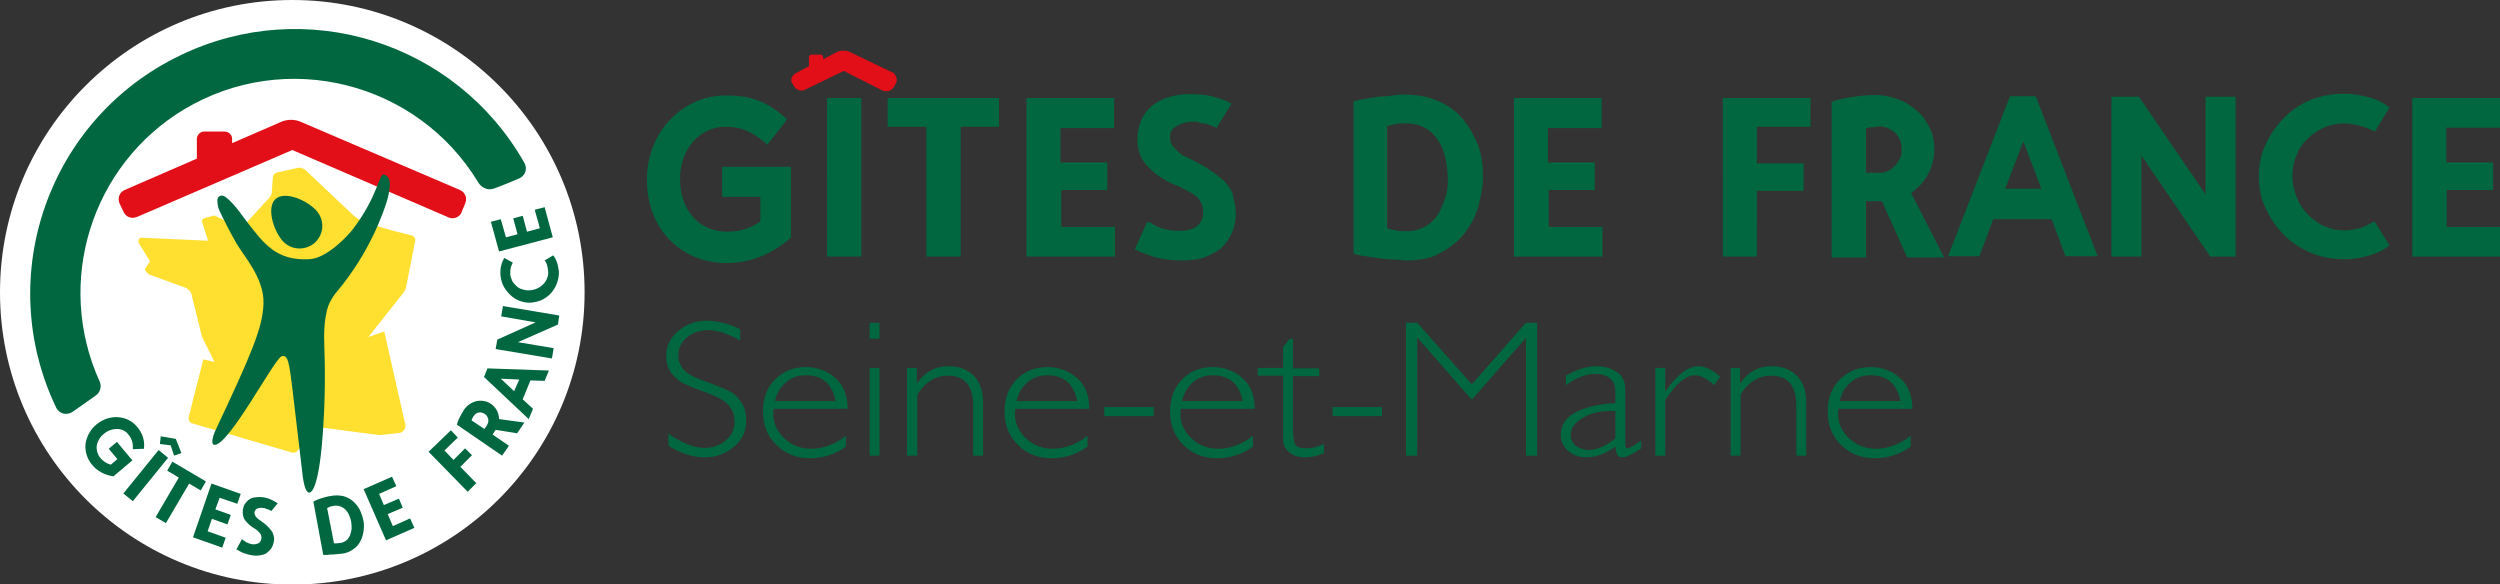
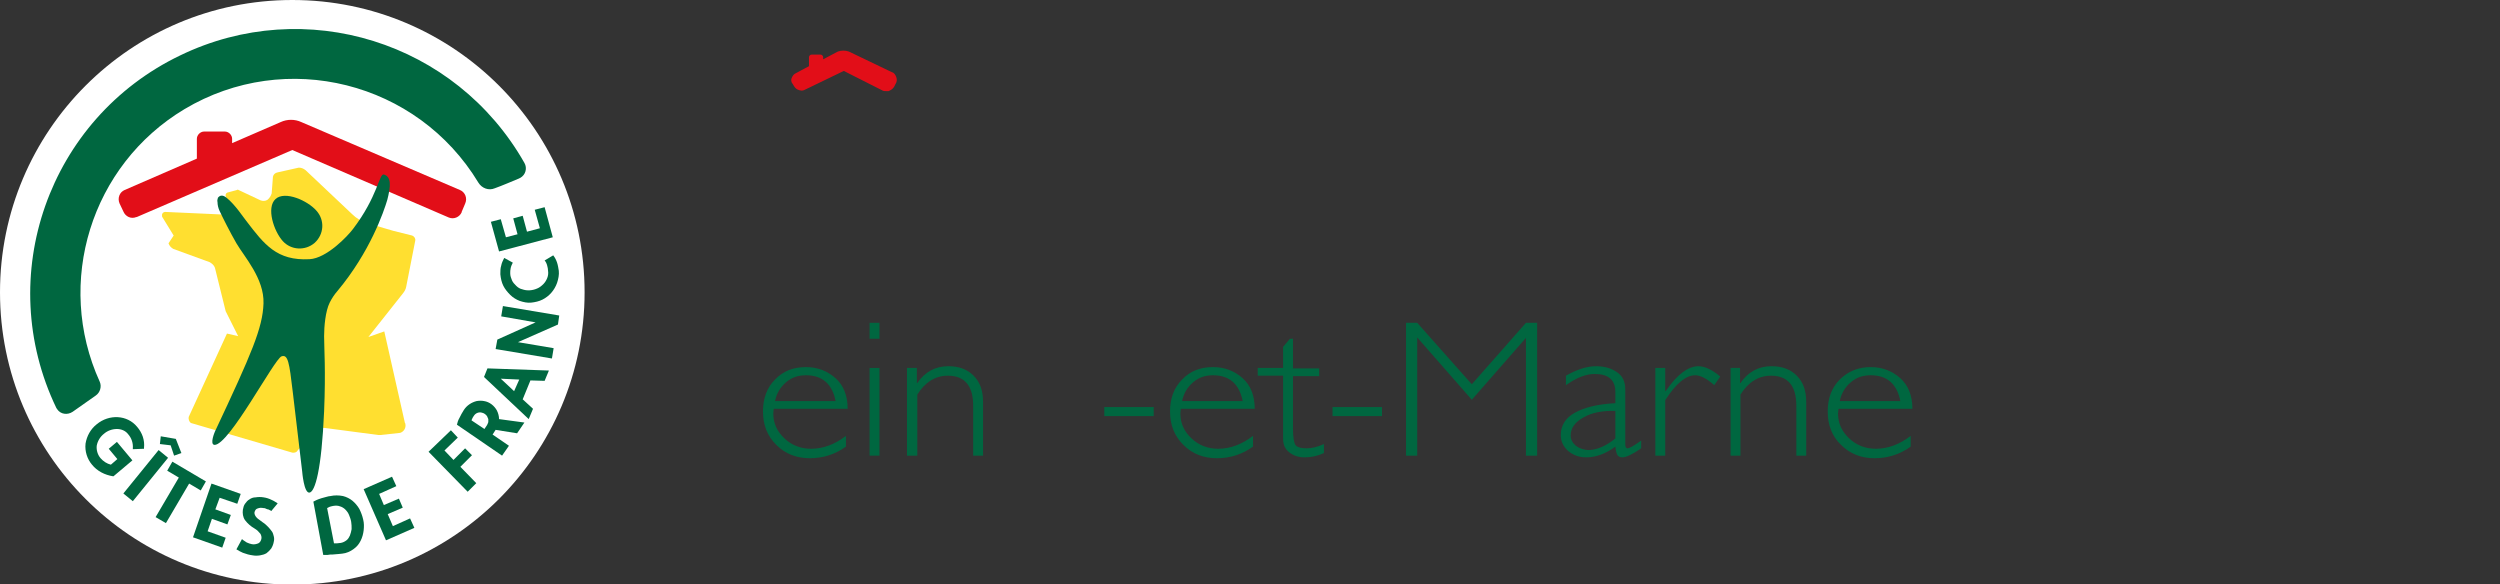
<svg xmlns="http://www.w3.org/2000/svg" version="1.1" id="Calque_1" x="0px" y="0px" viewBox="0 0 581.6 135.9" style="enable-background:new 0 0 581.6 135.9;" xml:space="preserve">
  <rect x="0" y="0" width="581.6" height="135.9" fill="#333333" stroke="none" />
  <style type="text/css">
	.st0{fill:#006740;}
	.st1{fill:#E20E18;}
	.st2{fill:#FFFFFF;}
	.st3{fill:#FFDF30;}
</style>
  <g>
-     <path class="st0" d="M192.4,59.7h8V22.8h-8V59.7L192.4,59.7z M206.6,29.5h8.9v30.2h8V29.5h8.9v-6.7h-25.9V29.5L206.6,29.5z    M168.1,45.8h8.8v5.7c-2.1,1.6-4.8,2.4-7.7,2.4c-6.5,0-11-4.9-11-12.3c0-6.9,4.6-12.1,10.5-12.1c4.2,0,6.5,1.4,9.3,3.7l0.5,0.5   l4.6-5.9l-0.5-0.5c-4.2-3.7-8-5.1-13.7-5.1c-10.2,0-18.4,8.6-18.4,19.5v0.2c0,11.2,7.8,19.3,18.5,19.3c6.9,0,11.8-3.2,14.8-5.7   l0.2-0.2V38.8h-16V45.8L168.1,45.8z M246.7,44.2h10.9v-6.4h-10.9v-8h12.5v-7h-20.4v36.9h20.6v-6.9h-12.5v-8.6H246.7z M285.6,43.1   c-0.6-1-1.8-1.8-2.9-2.7c-1.1-0.8-2.6-1.8-4.2-2.6c-1-0.5-1.8-1-2.6-1.3s-1.4-0.8-1.9-1.3c-0.5-0.5-1-1-1.3-1.4   c-0.3-0.5-0.5-1.1-0.5-1.8c0-1.3,0.5-2.1,1.6-2.7c1-0.6,2.4-1,3.8-1c0.5,0,1,0,1.4,0.2c0.5,0.2,1.1,0.2,1.6,0.3   c0.5,0.2,1,0.3,1.4,0.5c0.5,0.2,0.8,0.3,1,0.5l3.5-5.7c-1-0.6-2.4-1.1-4.2-1.6c-1.8-0.5-3.7-0.6-5.6-0.6c-1.9,0-3.5,0.3-5.1,0.8   c-1.6,0.5-2.9,1.3-3.8,2.1c-1.1,1-1.9,2.1-2.4,3.4c-0.5,1.3-0.8,2.7-0.8,4.2c0,2.6,0.8,4.8,2.6,6.5c1.6,1.8,4.2,3.4,7.3,4.6   c2.1,1,3.5,1.8,4.3,2.7c0.8,1,1.1,1.9,1.1,3.2c0,1.4-0.5,2.4-1.4,3.2c-1,0.8-2.4,1.1-4.2,1.1c-1.4,0-2.7-0.2-3.7-0.5   c-1-0.3-1.9-0.6-2.7-1.3l-1-0.3l-2.9,6.4c1.1,0.6,2.6,1.1,4.5,1.8c1.9,0.5,4.2,0.8,6.5,0.8c1.8,0,3.4-0.2,4.9-0.6   c1.4-0.5,2.9-1.3,4-2.1c1.1-1,1.9-2.1,2.6-3.5c0.6-1.4,1-3,1-4.6c0-1.3-0.2-2.4-0.5-3.4C286.9,45,286.4,44.1,285.6,43.1z    M340.4,27.8c-1.4-1.8-3.4-3.2-5.6-4.2c-2.2-1-4.9-1.6-8-1.6c-0.8,0-1.8,0-2.7,0.2c-1.1,0.2-2.2,0.2-3.4,0.3   c-1.1,0.2-2.2,0.3-3.2,0.5c-1,0.2-1.8,0.3-2.6,0.6v35.4c0.6,0.2,1.6,0.5,2.7,0.6c1.1,0.2,2.1,0.3,3.4,0.5c1.1,0.2,2.2,0.2,3.4,0.3   c1.1,0,1.9,0.2,2.7,0.2c3.2,0,5.9-0.5,8-1.8c2.2-1.1,4.2-2.7,5.6-4.5c1.4-1.8,2.6-4,3.2-6.2c0.6-2.4,1.1-4.6,1.1-6.9   c0-2.6-0.3-5.1-1.1-7.3C342.9,31.5,341.8,29.5,340.4,27.8z M336.2,46.1c-0.5,1.4-1.1,2.9-1.8,4c-0.8,1.1-1.8,2.1-3,2.7   c-1.1,0.6-2.6,1-4,1c-1,0-1.8,0-2.6-0.2s-1.4-0.2-2.1-0.5V29.4c0.3-0.2,1-0.3,1.8-0.5c0.6-0.2,1.6-0.2,2.6-0.2c1.6,0,3,0.3,4.3,1   c1.3,0.6,2.2,1.6,3,2.7c0.8,1.1,1.4,2.6,1.8,4c0.3,1.6,0.6,3.2,0.6,4.8C336.9,43.1,336.7,44.7,336.2,46.1z M360.2,44.2H371v-6.4   h-10.9v-8h12.5v-7h-20.4v36.9h20.6v-6.9h-12.5v-8.6H360.2z M400.7,59.7h8V44.4h10.9V38h-10.9v-8.5h12.5v-6.7h-20.4V59.7L400.7,59.7   z M448.6,40.4c1-1.8,1.4-3.7,1.4-5.7c0-1.8-0.3-3.4-1-4.8s-1.6-2.9-2.9-4s-2.6-2.1-4.3-2.7c-1.6-0.6-3.5-1.1-5.4-1.1   c-1.9,0-4,0.2-5.7,0.5c-1.9,0.3-3.4,0.6-4.6,1.1v36.2h8V46.8h3.5h0.2l5.9,13.1h8.6l-7.7-15C446.4,43.6,447.7,42.2,448.6,40.4z    M442.1,36.6c-0.3,0.6-0.6,1.3-1.1,1.8c-0.5,0.5-1,1-1.6,1.3c-0.6,0.3-1.3,0.5-2.1,0.5h-3.2V29.9c0.5-0.2,1-0.3,1.6-0.3   s1.1-0.2,1.6-0.2c0.8,0,1.4,0.2,2.1,0.5c0.6,0.3,1.1,0.6,1.6,1.1c0.5,0.5,0.8,1.1,1.1,1.8c0.2,0.6,0.3,1.3,0.3,1.9   C442.4,35.1,442.4,35.9,442.1,36.6z M467.6,22.4l-14.4,37.2h7.3l3.2-8.6h13.6l3.2,8.6h7.5l-14.4-37.2   C473.9,22.4,467.6,22.4,467.6,22.4z M466.5,43.9l4.2-11l4.2,11H466.5z M513.1,45.2l-15.5-22.7h-6.4v37.2h7V36.2l16,23.5h5.9V22.5   h-7V45.2L513.1,45.2z M536.8,32.3c1.1-1.1,2.4-1.9,3.8-2.6c1.4-0.6,3-1,4.8-1c1.1,0,2.2,0.2,3.4,0.5c1.3,0.3,2.4,0.8,3.7,1.4   l3.4-5.6c-1.4-1.1-3-1.9-4.9-2.4c-1.9-0.5-3.8-0.8-5.7-0.8c-2.7,0-5.3,0.5-7.7,1.4c-2.4,1-4.5,2.4-6.2,4.2   c-1.8,1.8-3.2,3.8-4.3,6.1c-1.1,2.4-1.6,4.8-1.6,7.5s0.5,5.3,1.6,7.5c1.1,2.4,2.6,4.5,4.3,6.2c1.8,1.8,4,3.2,6.4,4.2   c2.4,1,5.1,1.4,7.8,1.4c1.8,0,3.7-0.3,5.4-0.8c1.8-0.5,3.5-1.3,4.9-2.4l-3.5-5.6c-1.1,0.6-2.4,1.3-3.5,1.6   c-1.3,0.3-2.4,0.5-3.4,0.5c-1.8,0-3.2-0.3-4.8-1c-1.4-0.6-2.7-1.6-3.8-2.7c-1.1-1.1-1.9-2.4-2.6-4c-0.6-1.6-1-3.2-1-4.9   s0.3-3.5,1-4.9C534.7,34.8,535.6,33.5,536.8,32.3z M569.2,53v-8.8H580v-6.4h-10.9v-8.1h12.5v-6.9h-20.4v36.9h20.4v-6.9h-12.5V53z" />
    <path class="st1" d="M208.5,17.9c-0.2-0.5-0.5-1-1-1.1L197.5,12c-0.8-0.3-1.8-0.3-2.6,0l-3.4,1.8v-0.5c0-0.3-0.3-0.6-0.6-0.6h-2.1   c-0.3,0-0.6,0.3-0.6,0.6v2.1l-3,1.6c-0.5,0.2-0.8,0.6-1,1.1c-0.2,0.3-0.2,1,0.2,1.4l0.3,0.5c0.3,0.5,0.6,0.8,1.3,1s1,0,1.4-0.2   l8.9-4.3l8.9,4.5c0.3,0.2,0.6,0.2,1,0.2c0.2,0,0.3,0,0.5,0c0.5-0.2,1-0.5,1.3-1l0.3-0.6C208.7,19,208.7,18.5,208.5,17.9z" />
  </g>
  <g>
    <circle class="st2" cx="68" cy="68" r="68" />
    <path class="st0" d="M16.9,95.8c-1.2,0.8-2.8,0.6-3.6-0.6c-0.1-0.1-0.1-0.2-0.2-0.3c-14.7-30.6-1.8-67.3,28.8-82   C71-1.2,106,9.7,122,37.9c0.7,1.2,0.3,2.8-1,3.5c-0.1,0-0.2,0.1-0.2,0.1c-1.7,0.7-4,1.7-5.7,2.3c-1.4,0.6-3,0-3.8-1.3   C97.1,19,66.5,11.3,42.9,25.4c-21.7,13-30.2,40.3-19.7,63.4c0.5,1.1,0.1,2.5-0.9,3.2L16.9,95.8z" />
    <path class="st0" d="M31.9,99.3c-2.3-2.8-6.5-3-9.4-0.6l0,0c-1.4,1.1-2.3,2.7-2.6,4.5c-0.2,1.8,0.4,3.6,1.5,4.9   c1.2,1.5,3,2.4,4.9,2.7h0.1l4.4-3.7l-3.6-4.3l-1.9,1.6l2,2.4l-1.5,1.3c-0.9-0.2-1.8-0.8-2.4-1.5c-0.7-0.8-1-1.9-0.9-2.9   c0.2-1.1,0.8-2.1,1.7-2.8c0.8-0.7,1.9-1.1,3-1.1c1,0,2,0.4,2.6,1.2c0.8,0.9,1.2,2.1,1.1,3.3v0.2l2.6-0.1v-0.2   C33.7,102.4,33.1,100.7,31.9,99.3z" />
    <path class="st0" d="M36.9,104.7l2.2,1.8l-8.2,10.1l-2.2-1.8L36.9,104.7z" />
    <path class="st0" d="M41.6,111.1l-2.7-1.6l1.2-2.1l7.8,4.6l-1.2,2.1l-2.7-1.6l-5.4,9.2l-2.4-1.4L41.6,111.1z" />
    <path class="st0" d="M49.2,112.5l6.8,2.4l-0.8,2.3l-4.1-1.4l-1,2.7l3.6,1.3l-0.8,2.2l-3.6-1.3l-1,2.9l4.2,1.5l-0.8,2.3l-6.8-2.4   L49.2,112.5z" />
    <path class="st0" d="M56.3,125.4l0.2,0.2c0.3,0.2,0.6,0.4,0.9,0.6c0.4,0.2,0.8,0.3,1.2,0.4c0.5,0.1,1,0,1.5-0.2   c0.4-0.2,0.6-0.6,0.7-1c0.1-0.4,0-0.8-0.2-1.2c-0.4-0.5-0.8-0.9-1.3-1.2c-0.9-0.5-1.7-1.2-2.3-2c-0.5-0.7-0.6-1.6-0.5-2.4   c0.1-0.5,0.2-1,0.5-1.4c0.3-0.4,0.6-0.8,1-1c0.4-0.3,0.9-0.5,1.5-0.5c0.6-0.1,1.2-0.1,1.8,0c0.7,0.1,1.3,0.3,1.9,0.6   c0.5,0.2,0.9,0.5,1.4,0.8l-1.5,1.8c-0.1-0.1-0.2-0.2-0.3-0.2c-0.2-0.1-0.3-0.2-0.5-0.2c-0.2-0.1-0.4-0.1-0.5-0.2   c-0.2-0.1-0.3-0.1-0.5-0.1c-0.5-0.1-0.9-0.1-1.4,0.1c-0.4,0.1-0.6,0.5-0.7,0.9c0,0.2,0,0.4,0.1,0.6c0.1,0.2,0.2,0.4,0.4,0.6   c0.2,0.2,0.4,0.4,0.6,0.5l0.8,0.6c0.5,0.3,0.9,0.7,1.3,1.1c0.3,0.3,0.6,0.7,0.9,1.1c0.2,0.3,0.3,0.7,0.4,1.1c0.1,0.4,0.1,0.8,0,1.2   c-0.1,0.6-0.3,1.1-0.6,1.6c-0.3,0.4-0.7,0.8-1.1,1.1c-0.5,0.3-1,0.4-1.5,0.5c-0.6,0.1-1.2,0.1-1.7,0c-0.8-0.1-1.5-0.3-2.3-0.6   c-0.5-0.2-1-0.5-1.5-0.8L56.3,125.4z" />
    <path class="st0" d="M72.9,116.7c0.3-0.1,0.5-0.3,0.8-0.4c0.3-0.1,0.7-0.3,1.1-0.4c0.4-0.1,0.8-0.2,1.1-0.3c0.4-0.1,0.7-0.2,1-0.2   c0.9-0.2,1.9-0.2,2.9,0c0.8,0.2,1.6,0.6,2.2,1.1c0.6,0.5,1.2,1.2,1.6,1.9c0.4,0.8,0.7,1.6,0.9,2.5c0.2,0.8,0.2,1.6,0.1,2.5   c-0.1,0.8-0.3,1.6-0.7,2.4c-0.4,0.8-0.9,1.4-1.6,1.9c-0.8,0.6-1.7,1-2.7,1.1c-0.3,0-0.6,0.1-1,0.1s-0.8,0.1-1.2,0.1s-0.8,0-1.2,0.1   c-0.3,0-0.6,0-1,0L72.9,116.7z M77.7,126.4c0.2,0,0.5,0,0.7,0c0.3,0,0.6-0.1,0.9-0.1c0.5-0.1,0.9-0.3,1.3-0.6   c0.4-0.3,0.6-0.7,0.8-1.1c0.2-0.5,0.3-1,0.4-1.5c0-0.6,0-1.1-0.1-1.7c-0.1-0.6-0.3-1.1-0.5-1.6c-0.2-0.5-0.5-0.9-0.9-1.3   c-0.3-0.3-0.8-0.6-1.2-0.7c-0.5-0.2-1-0.2-1.6-0.1c-0.3,0.1-0.6,0.1-0.8,0.2c-0.2,0.1-0.4,0.2-0.6,0.3L77.7,126.4z" />
    <path class="st0" d="M84.6,113.8l6.6-2.9l1,2.2l-4,1.8l1.1,2.6l3.5-1.5l0.9,2.1l-3.5,1.5l1.2,2.8l4-1.8l1,2.2l-6.6,2.9L84.6,113.8z   " />
    <path class="st0" d="M99.7,105.1l5.2-5l1.6,1.7l-3.1,3l2.1,2.2l2.7-2.7l1.6,1.6l-2.7,2.7l3.7,3.8l-2,2L99.7,105.1z" />
    <path class="st0" d="M114.6,101.1l3.8,2.6l-1.6,2.3l-10.5-7.2c0.1-0.5,0.3-1.1,0.6-1.6c0.3-0.6,0.6-1.2,1-1.8   c0.7-1.1,1.8-1.8,3-2.1c0.6-0.1,1.2-0.1,1.7,0c1.3,0.2,2.4,1.1,3,2.2c0.3,0.6,0.5,1.3,0.5,2l5.9,0.8l-1.7,2.5l-5-0.8l0,0   L114.6,101.1z M112.7,99.8l0.6-0.9c0.1-0.2,0.2-0.4,0.3-0.7c0-0.2,0-0.5,0-0.7c-0.1-0.2-0.2-0.5-0.3-0.7c-0.3-0.4-0.7-0.7-1.2-0.8   c-0.7-0.2-1.5,0.1-1.9,0.8c-0.1,0.1-0.2,0.3-0.3,0.5c-0.1,0.2-0.2,0.4-0.2,0.5L112.7,99.8z" />
    <path class="st0" d="M126.7,88.6l1-2.4l-14.3-0.5l-0.8,2l10.4,9.8l1-2.4l-2.4-2.2l1.8-4.4L126.7,88.6z M119.6,91l-3.1-2.9l4.3,0.2   L119.6,91z" />
    <polygon class="st0" points="130.1,73.4 117,71.2 116.6,73.6 124.6,75 115.7,79 115.3,81.2 128.4,83.4 128.8,81 120.5,79.6    129.8,75.5  " />
    <path class="st0" d="M128.7,59.4c0.4,0.5,0.7,1.1,0.9,1.7c0.2,0.6,0.3,1.3,0.4,1.9c0.1,0.9-0.1,1.9-0.4,2.8   c-0.6,1.7-1.8,3.1-3.4,3.9c-0.8,0.4-1.7,0.6-2.6,0.7c-0.9,0.1-1.8-0.1-2.7-0.4c-0.8-0.3-1.6-0.8-2.2-1.4c-0.6-0.6-1.2-1.3-1.6-2.1   c-0.4-0.8-0.6-1.7-0.7-2.7c0-0.7,0-1.4,0.2-2c0.1-0.6,0.4-1.2,0.7-1.8l2,1.1c-0.2,0.4-0.4,0.8-0.5,1.3c-0.1,0.4-0.1,0.8-0.1,1.2   c0,0.6,0.2,1.1,0.4,1.6c0.2,0.5,0.6,0.9,1,1.3c0.4,0.4,0.9,0.7,1.4,0.8c1.1,0.4,2.4,0.3,3.5-0.2c0.5-0.2,1-0.6,1.4-1   c0.4-0.4,0.7-0.9,0.9-1.4c0.2-0.5,0.3-1.1,0.2-1.7c0-0.4-0.1-0.8-0.2-1.2c-0.1-0.4-0.3-0.9-0.6-1.2L128.7,59.4z" />
    <path class="st0" d="M116.1,58.5l-1.9-6.9l2.3-0.6l1.2,4.2l2.7-0.7l-1-3.7l2.2-0.6l1,3.7l3-0.8l-1.2-4.3l2.3-0.6l1.9,7L116.1,58.5z   " />
    <polygon class="st0" points="40.9,102.1 37.4,101.5 37.2,103.3 39.7,103.6 40.5,106 42.2,105.4  " />
-     <path class="st3" d="M95.9,54.8l-4.4-1.1c-0.3-0.1-3.5-1-6.1-1.8c-1.3-0.4-2.5-1.1-3.5-2.1L71.1,39.6c-0.5-0.4-1-0.6-1.6-0.6   l-4.9,1.1c-0.6,0.1-1,0.5-1.1,1L63.2,45c-0.2,0.6-0.5,1.1-1,1.5l-5.5,6c-0.5,0.3-1.1,0.3-1.6,0.1l-5.1-2.4c-0.1-0.1-0.3-0.1-0.4,0   l-2.2,0.6c-0.3,0.1-0.5,0.5-0.4,0.8l1.4,4.4l-15.5-0.7c-0.4,0-0.8,0.4-0.7,0.9c0,0.1,0,0.1,0,0.2l2.7,4.4l-1.2,1.8   c0.2,0.6,0.6,1,1.1,1.3l8.5,3.1c0.5,0.3,1,0.7,1.2,1.3l2.5,10.1l2.9,5.8l-2.6-0.6L43.9,97c-0.1,0.5,0.1,1.1,0.5,1.4l23.6,6.9   c0.5,0.1,1.1-0.1,1.3-0.6l4.9-4.9c0.5-0.3,1.1-0.3,1.7-0.2l12.1,1.6c0.2,0,0.3,0,0.5,0l4.6-0.5c0.9-0.3,1.4-1.2,1.2-2.1   c0-0.1,0-0.1-0.1-0.2l-4.8-21.3l-3.7,1.3l8-10.1c0.4-0.5,0.7-1,0.8-1.6L96.6,56C96.7,55.5,96.4,55,95.9,54.8   C95.9,54.8,95.9,54.8,95.9,54.8z" />
+     <path class="st3" d="M95.9,54.8l-4.4-1.1c-0.3-0.1-3.5-1-6.1-1.8c-1.3-0.4-2.5-1.1-3.5-2.1L71.1,39.6c-0.5-0.4-1-0.6-1.6-0.6   l-4.9,1.1c-0.6,0.1-1,0.5-1.1,1L63.2,45c-0.2,0.6-0.5,1.1-1,1.5c-0.5,0.3-1.1,0.3-1.6,0.1l-5.1-2.4c-0.1-0.1-0.3-0.1-0.4,0   l-2.2,0.6c-0.3,0.1-0.5,0.5-0.4,0.8l1.4,4.4l-15.5-0.7c-0.4,0-0.8,0.4-0.7,0.9c0,0.1,0,0.1,0,0.2l2.7,4.4l-1.2,1.8   c0.2,0.6,0.6,1,1.1,1.3l8.5,3.1c0.5,0.3,1,0.7,1.2,1.3l2.5,10.1l2.9,5.8l-2.6-0.6L43.9,97c-0.1,0.5,0.1,1.1,0.5,1.4l23.6,6.9   c0.5,0.1,1.1-0.1,1.3-0.6l4.9-4.9c0.5-0.3,1.1-0.3,1.7-0.2l12.1,1.6c0.2,0,0.3,0,0.5,0l4.6-0.5c0.9-0.3,1.4-1.2,1.2-2.1   c0-0.1,0-0.1-0.1-0.2l-4.8-21.3l-3.7,1.3l8-10.1c0.4-0.5,0.7-1,0.8-1.6L96.6,56C96.7,55.5,96.4,55,95.9,54.8   C95.9,54.8,95.9,54.8,95.9,54.8z" />
    <path class="st1" d="M107,44.2L70.1,28.4c-1.5-0.7-3.3-0.7-4.8,0L54,33.3v-1c0-0.9-0.8-1.7-1.7-1.7c0,0,0,0,0,0h-4.8   c-0.9,0-1.7,0.8-1.7,1.7v4.6L29,44.2c-1.2,0.5-1.7,1.9-1.2,3.1l0.9,1.9c0.5,1.2,1.8,1.8,3,1.3c0,0,0,0,0.1,0L68,34.9l36.4,15.7   c1.2,0.5,2.5-0.1,3-1.2c0,0,0,0,0-0.1l0.8-1.9C108.8,46.1,108.2,44.7,107,44.2z" />
    <path class="st0" d="M65.8,56.1c-2.1-2.3-3.9-7.8-1.7-9.8c2.2-2,7.5,0.4,9.5,2.7c2,2.2,1.8,5.5-0.4,7.5   C71,58.4,67.7,58.2,65.8,56.1z" />
    <path class="st0" d="M89.3,40.6c-1.1-0.3-1.4,5.1-7.2,12.7c-1.2,1.6-6.1,6.8-10.1,7c-7.6,0.4-10.5-3.4-14.7-8.9   c-0.6-0.7-2.5-3.7-4.6-5.4c-1-0.8-1.6-0.5-2,0c-0.1,0.3-0.2,0.7-0.1,1c0,0.7,0.2,1.5,0.5,2.1c0.7,1.5,2.4,4.9,3.9,7.5   c1.8,3.1,6.5,8.2,6.3,14c-0.2,5.7-2.7,11.5-11.3,29.8c0,0-1.3,3-0.1,3.1c3.4,0.1,13.9-20,15.6-20.6c1.5-0.5,1.8,1.4,2.6,8.2   c0.8,6.7,2.2,18.6,2.2,18.6s0.4,5.1,1.7,4.9c1.3-0.2,2.8-5.2,3.4-18.9c0.4-9.6,0-14.7,0-17.5c0-2.2,0.3-5.8,1.3-7.8   c0.5-1,1.1-1.9,1.8-2.7c7.6-9.1,10.8-18.5,11.6-21.2C90.9,43.4,91.1,41.1,89.3,40.6z" />
  </g>
  <g>
    <g>
-       <path class="st0" d="M172.2,76.6v2.6c-2.9-1.6-5.4-2.4-7.4-2.4c-2,0-3.7,0.6-5,1.7c-1.3,1.1-2,2.5-2,4.2c0,1.2,0.4,2.3,1.2,3.2    c0.8,1,2.4,1.9,5,2.8c2.5,0.9,4.3,1.6,5.5,2.2c1.2,0.6,2.1,1.4,2.9,2.6c0.8,1.1,1.2,2.6,1.2,4.4c0,2.4-0.9,4.4-2.8,6    c-1.9,1.6-4.1,2.5-6.8,2.5c-2.8,0-5.6-0.9-8.5-2.7v-2.8c3.2,2.2,6,3.3,8.4,3.3c2,0,3.6-0.6,5-1.8c1.4-1.2,2-2.6,2-4.4    c0-1.3-0.4-2.5-1.3-3.6c-0.8-1.1-2.5-2-5.1-3c-2.6-0.9-4.4-1.7-5.5-2.2c-1.1-0.6-2-1.4-2.8-2.4c-0.8-1-1.2-2.4-1.2-4    c0-2.3,0.9-4.2,2.8-5.8c1.9-1.6,4.1-2.4,6.7-2.4C167.1,74.7,169.7,75.3,172.2,76.6z" />
      <path class="st0" d="M197.2,95.1H180c0,0.4-0.1,0.7-0.1,1.1c0,2.3,0.9,4.2,2.6,5.8c1.7,1.6,3.8,2.4,6.2,2.4c2.8,0,5.5-1,8.1-3v2.5    c-2.5,1.8-5.3,2.7-8.4,2.7c-3.1,0-5.7-1-7.8-3.1s-3.1-4.6-3.1-7.8c0-3,0.9-5.5,2.8-7.4c1.9-2,4.3-2.9,7.2-2.9c2.7,0,5,0.9,6.9,2.6    C196.2,89.6,197.2,92,197.2,95.1z M180.3,93.3h14.1c-0.8-4-3.1-6-6.9-6c-1.8,0-3.3,0.5-4.6,1.6S180.7,91.4,180.3,93.3z" />
      <path class="st0" d="M204.6,75.1v3.7h-2.3v-3.7H204.6z M204.6,85.6V106h-2.3V85.6H204.6z" />
      <path class="st0" d="M213.3,85.6v3.5h0.1c1.8-2.6,4.2-3.9,7.2-3.9c2.5,0,4.4,0.7,5.9,2.2c1.5,1.5,2.2,3.5,2.2,6.1V106h-2.3V94.4    c0-4.7-2-7-5.9-7c-2.9,0-5.3,1.5-7.1,4.4V106H211V85.6H213.3z" />
-       <path class="st0" d="M253.4,95.1h-17.2c0,0.4-0.1,0.7-0.1,1.1c0,2.3,0.9,4.2,2.6,5.8c1.7,1.6,3.8,2.4,6.2,2.4c2.8,0,5.5-1,8.1-3    v2.5c-2.5,1.8-5.3,2.7-8.4,2.7c-3.1,0-5.7-1-7.8-3.1s-3.1-4.6-3.1-7.8c0-3,0.9-5.5,2.8-7.4c1.9-2,4.3-2.9,7.2-2.9    c2.7,0,5,0.9,6.9,2.6C252.5,89.6,253.4,92,253.4,95.1z M236.5,93.3h14.1c-0.8-4-3.1-6-6.9-6c-1.8,0-3.3,0.5-4.6,1.6    S236.9,91.4,236.5,93.3z" />
      <path class="st0" d="M268.4,94.7v2.1h-11.5v-2.1H268.4z" />
      <path class="st0" d="M291.9,95.1h-17.2c0,0.4-0.1,0.7-0.1,1.1c0,2.3,0.9,4.2,2.6,5.8c1.7,1.6,3.8,2.4,6.2,2.4c2.8,0,5.5-1,8.1-3    v2.5c-2.5,1.8-5.3,2.7-8.4,2.7c-3.1,0-5.7-1-7.8-3.1s-3.1-4.6-3.1-7.8c0-3,0.9-5.5,2.8-7.4c1.9-2,4.3-2.9,7.2-2.9    c2.7,0,5,0.9,6.9,2.6C290.9,89.6,291.9,92,291.9,95.1z M275,93.3h14.1c-0.8-4-3.1-6-6.9-6c-1.8,0-3.3,0.5-4.6,1.6    S275.4,91.4,275,93.3z" />
      <path class="st0" d="M300.8,78.9v6.8h6.1v1.8h-6.1v12.1c0,2,0.2,3.2,0.5,3.8c0.3,0.6,1.3,0.9,2.7,0.9c1.1,0,2.5-0.3,4-1v2.1    c-1.5,0.7-3,1-4.5,1c-1.4,0-2.6-0.4-3.6-1.2c-1-0.8-1.4-1.8-1.4-3.2V87.4h-5.9v-1.8h5.9v-4.9l1.6-1.9H300.8z" />
      <path class="st0" d="M321.5,94.7v2.1H310v-2.1H321.5z" />
      <path class="st0" d="M342.4,89.4L355,75.1h2.6V106H355V78.6L342.4,93l-12.7-14.5V106h-2.6V75.1h2.6L342.4,89.4z" />
      <path class="st0" d="M381.8,102.5v1.8c-2,1.4-3.5,2.1-4.4,2.1c-0.5,0-0.9-0.2-1.1-0.5c-0.2-0.3-0.4-1-0.5-2    c-2.3,1.7-4.6,2.5-6.8,2.5c-1.6,0-3-0.5-4.2-1.5c-1.1-1-1.7-2.2-1.7-3.7c0-2.2,1.1-4,3.3-5.2s5.3-2,9.4-2.2v-2.6    c0-2.8-1.6-4.2-4.8-4.2c-2.1,0-4.3,0.9-6.7,2.6v-2.2c2.5-1.4,4.8-2.2,7-2.2c2,0,3.6,0.5,4.9,1.4s1.9,2.2,1.9,4v12.7    c0,0.7,0.2,1,0.5,1C379.1,104.3,380.1,103.7,381.8,102.5z M375.8,102v-6.4c-3-0.1-5.5,0.4-7.4,1.5c-2,1.1-3,2.5-3,4.2    c0,0.9,0.4,1.7,1.2,2.4c0.8,0.6,1.9,1,3.1,1C371.7,104.6,373.7,103.7,375.8,102z" />
      <path class="st0" d="M400.2,87.6l-1.4,2c-1.8-1.6-3.3-2.3-4.4-2.3c-2.2,0-4.5,1.9-7,5.8V106h-2.3V85.6h2.3V91h0.1    c2.6-3.8,5.2-5.8,7.6-5.8C396.6,85.2,398.3,86,400.2,87.6z" />
      <path class="st0" d="M404.8,85.6v3.5h0.1c1.8-2.6,4.2-3.9,7.2-3.9c2.5,0,4.4,0.7,5.9,2.2c1.5,1.5,2.2,3.5,2.2,6.1V106h-2.3V94.4    c0-4.7-2-7-5.9-7c-2.9,0-5.3,1.5-7.1,4.4V106h-2.3V85.6H404.8z" />
      <path class="st0" d="M444.9,95.1h-17.2c0,0.4-0.1,0.7-0.1,1.1c0,2.3,0.9,4.2,2.6,5.8c1.7,1.6,3.8,2.4,6.2,2.4c2.8,0,5.5-1,8.1-3    v2.5c-2.5,1.8-5.3,2.7-8.4,2.7c-3.1,0-5.7-1-7.8-3.1c-2.1-2-3.1-4.6-3.1-7.8c0-3,0.9-5.5,2.8-7.4s4.3-2.9,7.2-2.9    c2.7,0,5,0.9,6.9,2.6C443.9,89.6,444.9,92,444.9,95.1z M428,93.3h14.1c-0.8-4-3.1-6-6.9-6c-1.8,0-3.3,0.5-4.6,1.6    S428.4,91.4,428,93.3z" />
    </g>
  </g>
</svg>